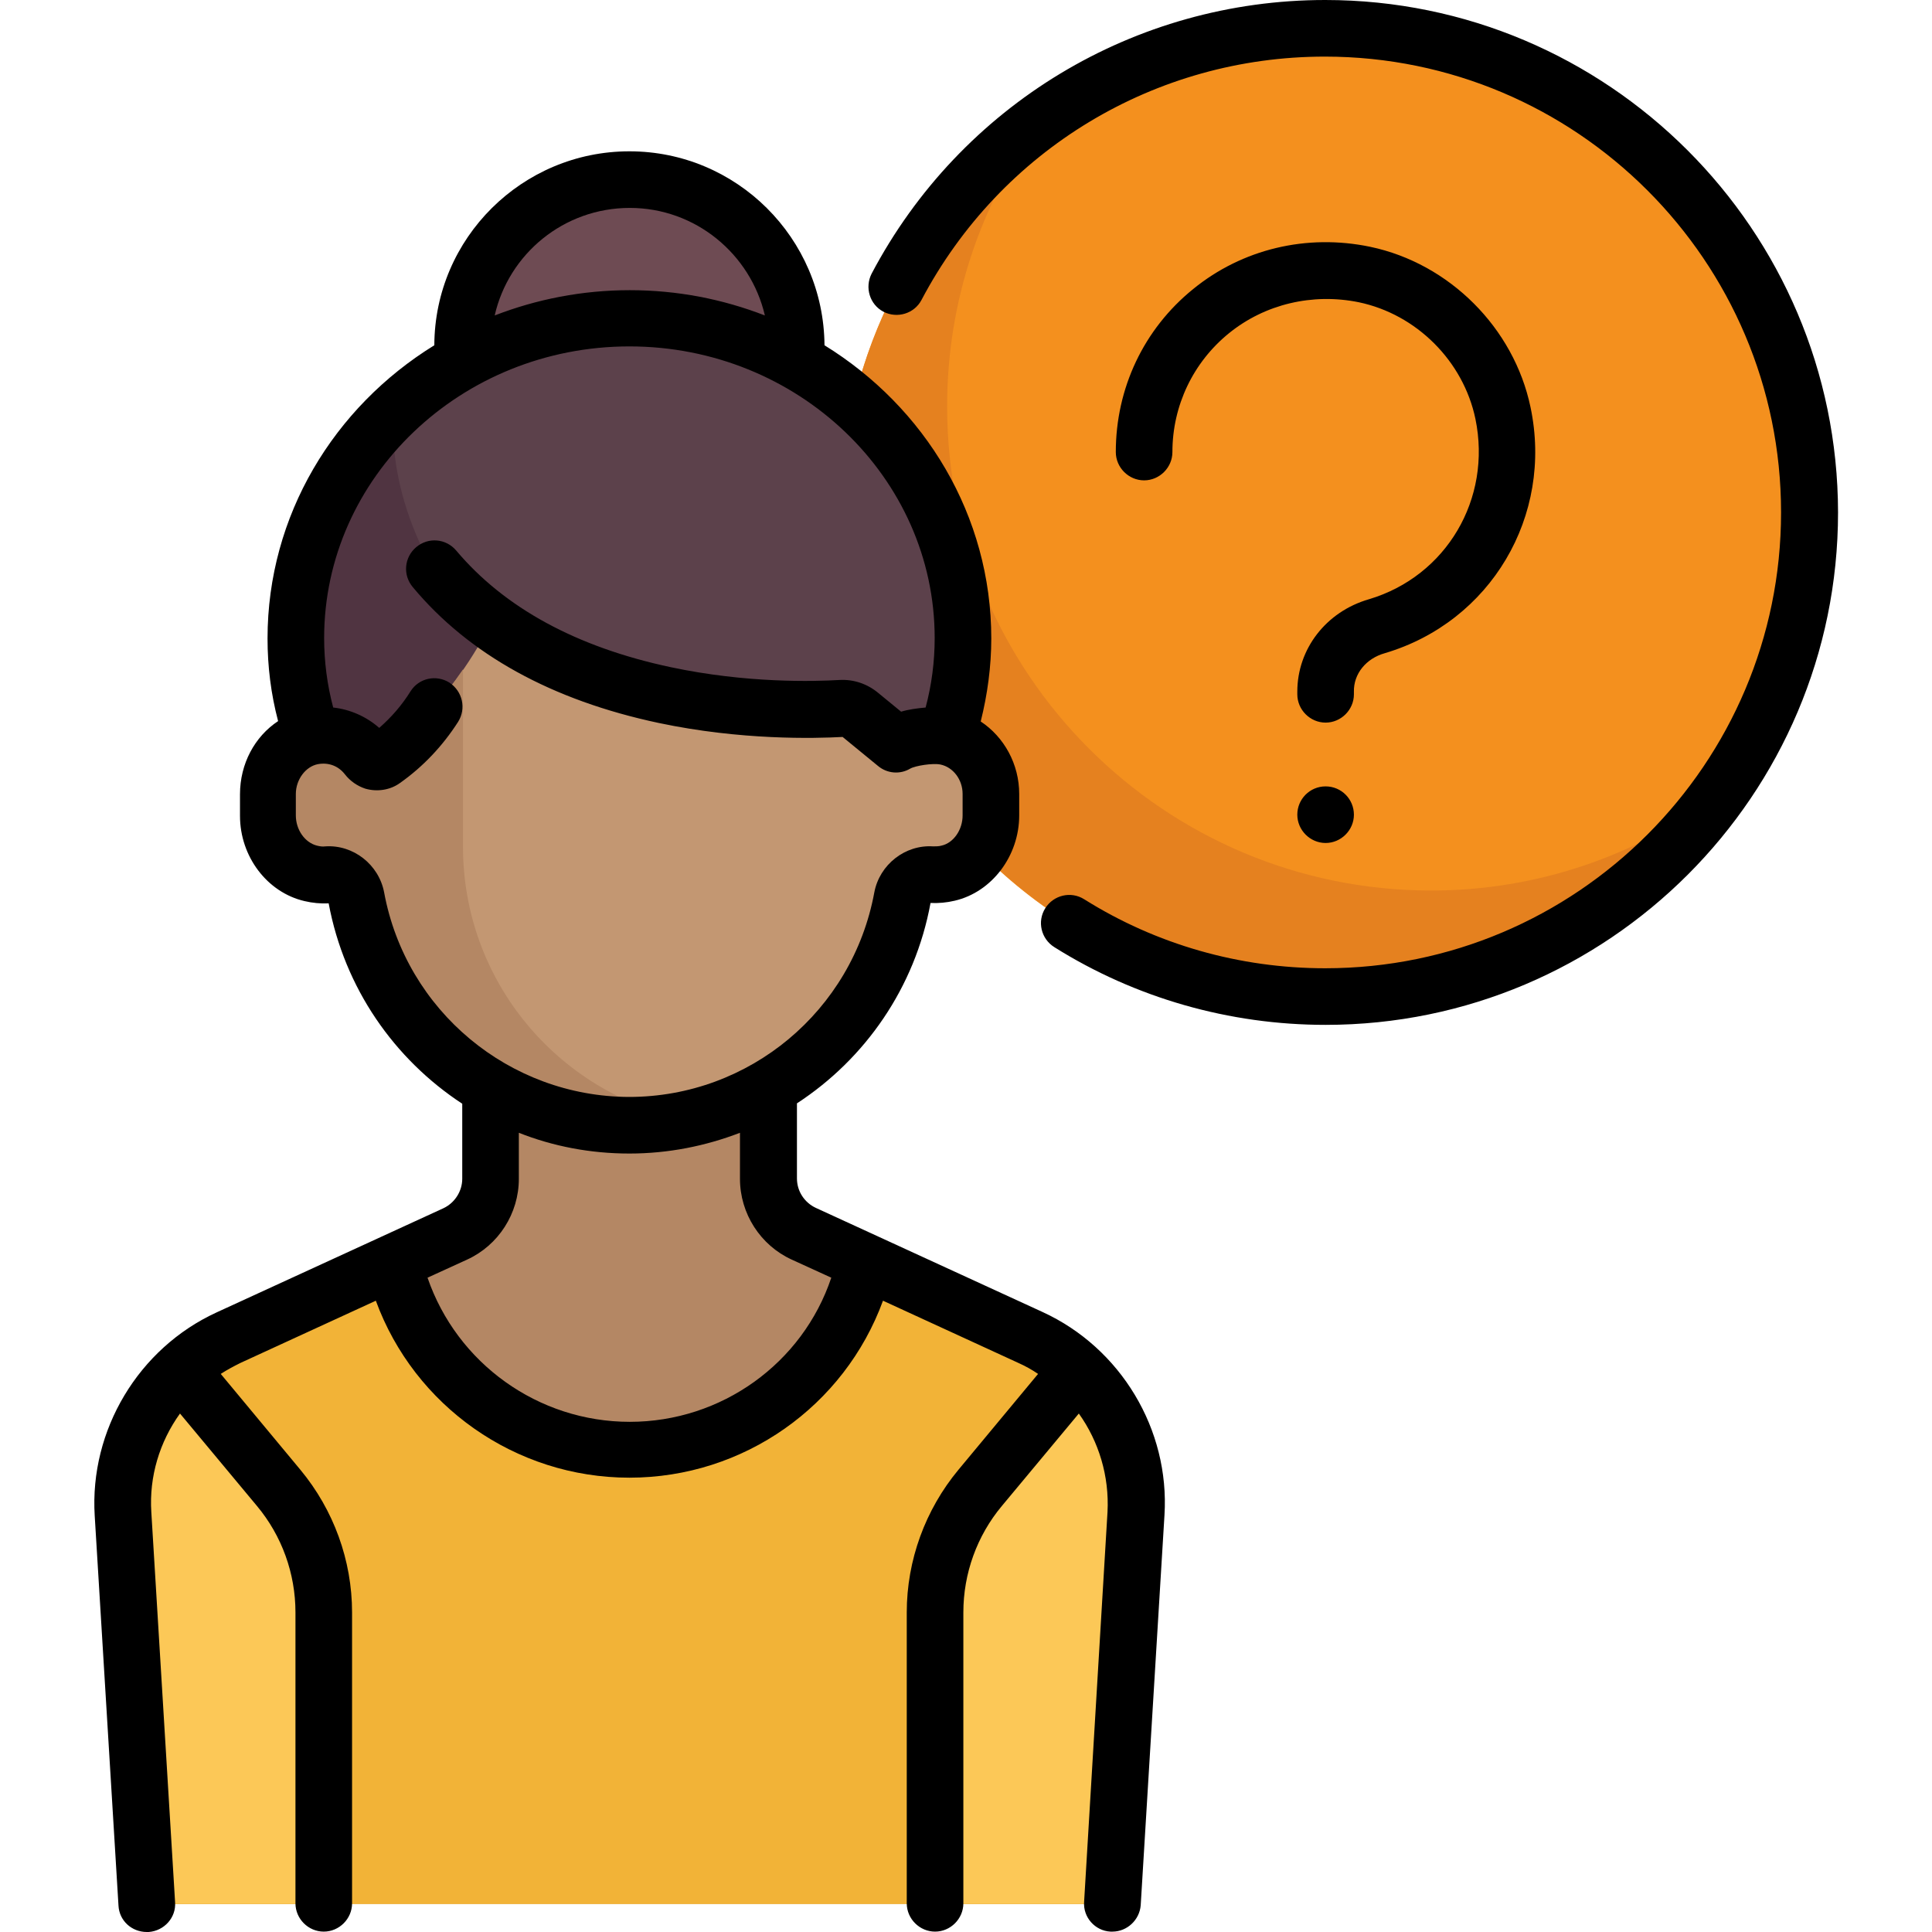
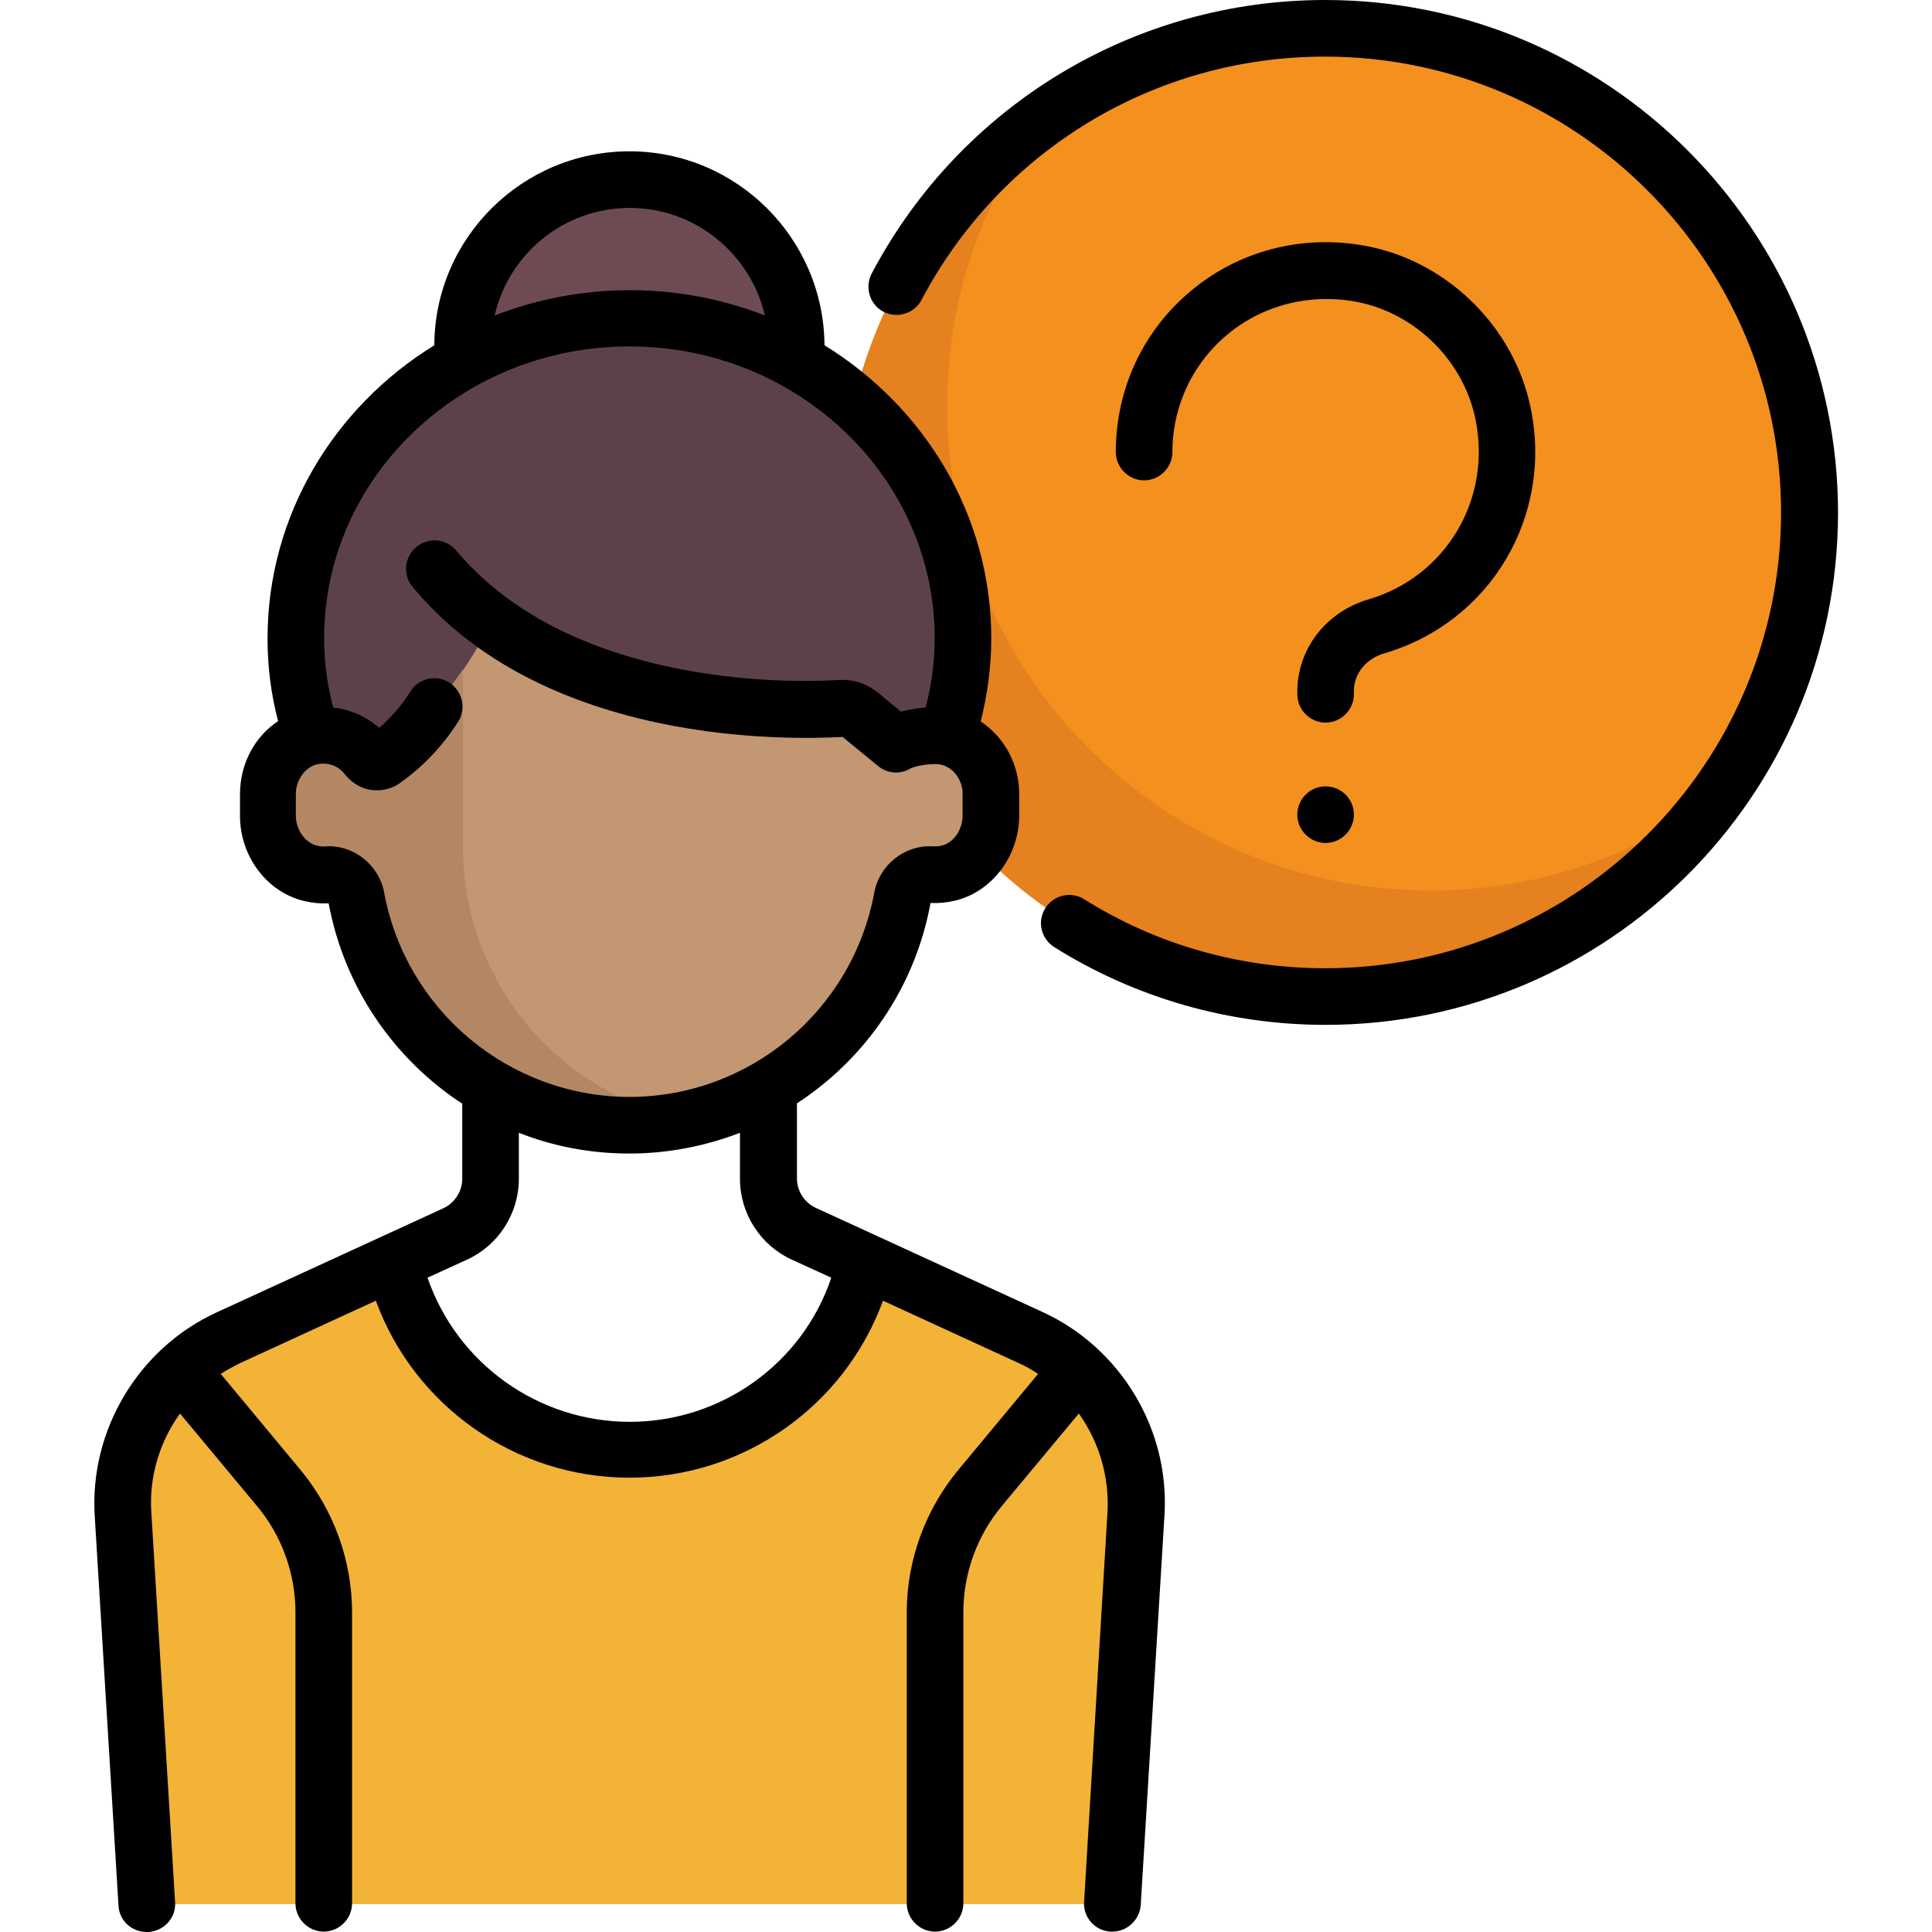
<svg xmlns="http://www.w3.org/2000/svg" id="Capa_1" x="0" y="0" viewBox="0 0 512 512" xml:space="preserve">
  <style>.st2{fill:#b48764}.st4{fill:#fcc857}</style>
  <circle cx="351.2" cy="135.8" r="128.3" fill="#f4901e" />
  <path d="M379.3 236C308.5 236 251 178.5 251 107.7c0-28.3 9.2-54.3 24.7-75.5-31.9 23.3-52.8 61-52.8 103.5 0 70.8 57.4 128.3 128.3 128.3 42.6 0 80.2-20.8 103.5-52.8-21.1 15.5-47.2 24.8-75.4 24.8z" fill="#e5811f" />
-   <path class="st2" d="M273.2 354.5l-60.1-27.6c-5.7-2.6-9.4-8.3-9.4-14.6V272H130v40.3c0 6.3-3.7 12-9.3 14.6l-60.1 27.6c-18.1 8.3-29.2 26.8-28 46.6l6.3 103.4h255.9l6.3-103.4c1.2-19.8-9.9-38.3-27.9-46.6z" />
  <path d="M273.2 354.5l-45.7-20.9c-5.9 28.1-30.8 49.2-60.7 49.2-29.8 0-54.7-21.1-60.7-49.1l-45.6 20.9c-18.1 8.3-29.2 26.8-28 46.6l6.3 103.4h255.9l6.3-103.4c1.3-19.9-9.8-38.4-27.8-46.7z" fill="#f2b337" />
-   <path class="st4" d="M73.8 394.3l-25.4-31.9c-10.7 9.6-16.8 23.8-15.9 38.7l6.3 103.4h46.9v-77.1c.1-12.1-4.1-23.8-11.9-33.1zM259.9 394.3l25.4-31.9c10.7 9.6 16.8 23.8 15.9 38.7l-6.3 103.4H248v-77.1c-.1-12.1 4.2-23.8 11.9-33.1z" />
  <circle cx="166.9" cy="91.8" r="44.2" fill="#6e4b53" />
  <ellipse cx="166.9" cy="169.2" rx="88.4" ry="84.8" fill="#5c414b" />
-   <path d="M137.4 180.2c-29.5-29.5-33.9-54.9-33.2-70.8-15.9 15.3-25.8 36.5-25.8 59.8 0 16 4.6 30.9 12.7 43.6l46.3-32.6z" fill="#503441" />
  <path d="M250.9 195.3c-.6-.2-4.2-.3-4.2-.3-3.9 0-7.7 4.9-7.7 4.9l-13-12.7s-57.1 4.3-95.5-23c-10 21-27.7 35.7-27.7 35.7L85.6 195c-.8 0-1.6.1-2.5.3-7.2 1.4-12 8.2-12 15.5v5.3c0 7 4.5 13.7 11.4 15.3 1.5.4 3.1.5 4.5.3 3.7-.3 6.9 2.4 7.5 6 6.3 34.3 36.3 60.4 72.4 60.4s66.1-26 72.4-60.4c.7-3.6 3.9-6.3 7.5-6 1.4.1 2.9 0 4.5-.3 6.9-1.6 11.4-8.3 11.4-15.3v-6.7c0-6.9-5.2-12-11.8-14.1z" fill="#c39772" />
  <path class="st2" d="M181.5 296.6c-33.6-6.9-58.8-36.6-58.8-72.2v-47c-9.4 13.7-20 22.5-20 22.5L85.6 195c-.8 0-1.6.1-2.5.3-7.2 1.4-12 8.2-12 15.5v5.3c0 7 4.5 13.7 11.4 15.3 1.5.4 3.1.5 4.5.3 3.7-.3 6.9 2.4 7.5 6 6.3 34.3 36.3 60.4 72.4 60.4 5 0 9.9-.5 14.6-1.5z" />
  <path d="M351.2 0C300.7 0 254.6 27.8 231 72.5c-1.9 3.7-.5 8.2 3.1 10.1 3.7 1.9 8.2.5 10.1-3.1 21-39.8 61.9-64.5 106.9-64.5C417.8 15 472 69.2 472 135.8s-54.2 120.8-120.8 120.8c-22.7 0-44.8-6.3-63.9-18.3-3.5-2.2-8.1-1.1-10.3 2.4-2.2 3.5-1.1 8.1 2.4 10.3 21.5 13.5 46.4 20.6 71.9 20.6 74.9 0 135.8-60.9 135.8-135.8C487 60.9 426.1 0 351.2 0z" />
  <path d="M276.3 347.7l-60.1-27.6c-3-1.4-5-4.4-5-7.8v-19.9c18.1-11.8 31.3-30.7 35.4-53.1 2.1.1 4.3-.1 6.4-.6 9.9-2.3 17.1-11.9 17.1-22.6v-5.7c0-7.9-4-15.1-10.2-19.2 1.8-7.2 2.8-14.6 2.8-22 0-32.6-17.6-61.3-44.2-77.7-.2-28.4-23.3-51.4-51.7-51.4-28.4 0-51.6 23-51.7 51.4-26.6 16.4-44.2 45.1-44.2 77.7 0 7.4.9 14.7 2.8 21.9-6.2 4.1-10.1 11.3-10.1 19.4v5.7c0 10.8 7.2 20.3 17.1 22.6 2.1.5 4.3.7 6.4.6 4.2 22.5 17.4 41.3 35.4 53.1v19.9c0 3.3-2 6.4-5 7.8l-60.1 27.6c-20.7 9.5-33.7 31.2-32.3 53.9L31.4 505c.2 4 3.5 7 7.5 7h.5c4.1-.3 7.3-3.8 7-7.9l-6.3-103.4c-.6-9.4 2.2-18.6 7.6-26.1l20.4 24.5c6.6 7.9 10.2 17.9 10.2 28.2v77.1c0 4.1 3.4 7.5 7.5 7.5s7.5-3.4 7.5-7.5v-77.1c0-13.8-4.9-27.2-13.7-37.8l-21.1-25.4c1.7-1.1 3.4-2 5.2-2.9l35.9-16.5c10.2 27.9 37 46.9 67.2 46.9 30.3 0 57-19 67.2-46.9l35.9 16.5c1.8.8 3.6 1.8 5.2 2.9L254 389.5c-8.8 10.6-13.7 24-13.7 37.8v77.1c0 4.1 3.4 7.5 7.5 7.5s7.5-3.4 7.5-7.5v-77.1c0-10.3 3.6-20.3 10.2-28.2l20.4-24.5c5.3 7.4 8.1 16.6 7.6 26.1L287.3 504c-.3 4.1 2.9 7.7 7 7.9h.5c3.9 0 7.2-3.1 7.5-7l6.3-103.4c1.4-22.7-11.6-44.3-32.3-53.8zM166.9 55.1c17.4 0 32 12.2 35.8 28.5-11.1-4.3-23.1-6.7-35.8-6.7-12.6 0-24.7 2.4-35.8 6.7 3.7-16.3 18.3-28.5 35.8-28.5zm-65.1 181.4c-1.4-7.4-8.2-12.7-15.6-12.2-.7.1-1.4 0-2.2-.2-3.2-.8-5.6-4.2-5.6-8v-5.7c0-3.8 2.6-7.3 5.9-7.9 2.8-.5 5.4.5 7.1 2.7 1.4 1.8 3.3 3.1 5.4 3.8 3.1.9 6.6.4 9.2-1.5 6.1-4.3 11.3-9.8 15.4-16.2 2.2-3.5 1.2-8.1-2.3-10.4-3.5-2.2-8.1-1.2-10.3 2.3-2.3 3.7-5.1 6.9-8.3 9.7-3.4-3-7.7-4.9-12.2-5.4-1.6-6-2.4-12.2-2.4-18.4 0-42.6 36.3-77.3 80.9-77.3s80.9 34.7 80.9 77.3c0 6.2-.8 12.4-2.4 18.4-2.2.2-4.5.5-6.5 1.1l-6.1-5c-2.9-2.4-6.5-3.6-10.2-3.4-6.8.4-24.6.9-44.8-3.4-24.9-5.3-44-15.7-56.8-30.9-2.7-3.2-7.4-3.6-10.6-.9-3.2 2.7-3.6 7.4-.9 10.6 14.9 17.9 36.9 30 65.2 36 21.8 4.6 41.2 4.1 48.7 3.7l9.4 7.7c2.4 2 5.8 2.3 8.5.7 1.4-.8 6-1.5 8-1.1 3.4.7 5.9 4 5.9 7.8v5.7c0 3.8-2.4 7.3-5.6 8-.7.2-1.5.2-2.2.2-7.4-.5-14.2 4.8-15.6 12.2-5.8 31.4-33.1 54.2-65 54.2-31.7-.1-59.1-22.8-64.9-54.2zm65.1 140.3c-24.3 0-45.8-15.5-53.6-38.2l10.5-4.8c8.3-3.8 13.7-12.2 13.7-21.4v-12.2c9.1 3.6 19 5.5 29.3 5.5s20.2-2 29.3-5.5v12.2c0 9.2 5.4 17.6 13.7 21.4l10.5 4.8c-7.6 22.7-29.1 38.2-53.4 38.2zM367 173.1c28-8.3 44.7-36.3 38.6-65.2-4.4-21-21.5-38.1-42.5-42.5-16.8-3.5-33.9.6-46.9 11.2-13.1 10.6-20.5 26.3-20.5 43.2 0 4.1 3.4 7.5 7.5 7.5s7.5-3.4 7.5-7.5c0-12.3 5.5-23.8 15-31.5s22.1-10.7 34.4-8.2c15.3 3.2 27.7 15.6 30.9 30.9 4.4 21.2-7.7 41.7-28.2 47.8-11.4 3.3-19 13.2-19 24.5v.7c0 4.1 3.4 7.5 7.5 7.5s7.5-3.4 7.5-7.5v-.7c-.1-4.7 3.2-8.8 8.2-10.2zM351.3 208.4c-4.2 0-7.5 3.4-7.5 7.5s3.4 7.5 7.5 7.5 7.5-3.4 7.5-7.5-3.3-7.5-7.5-7.5z" />
</svg>